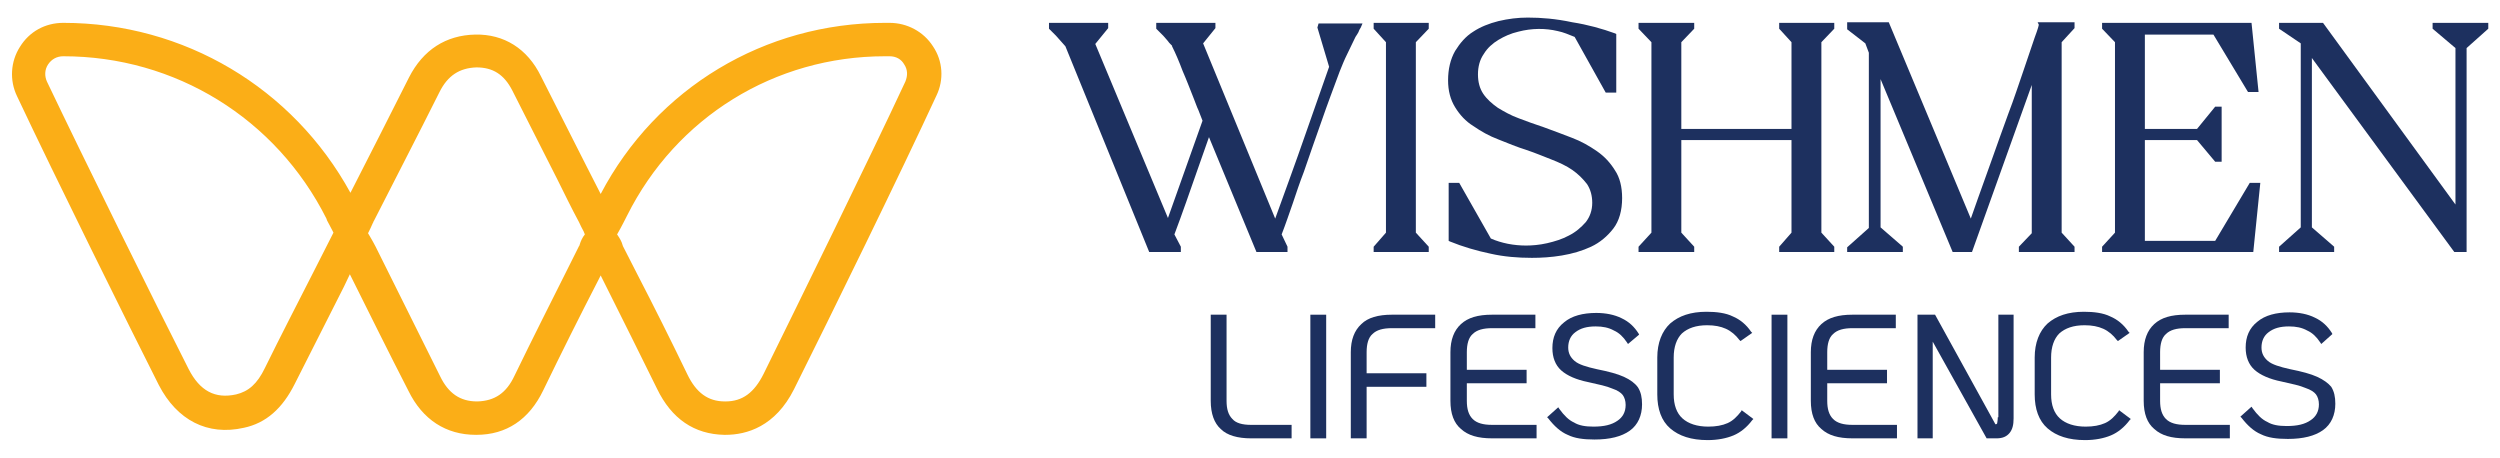
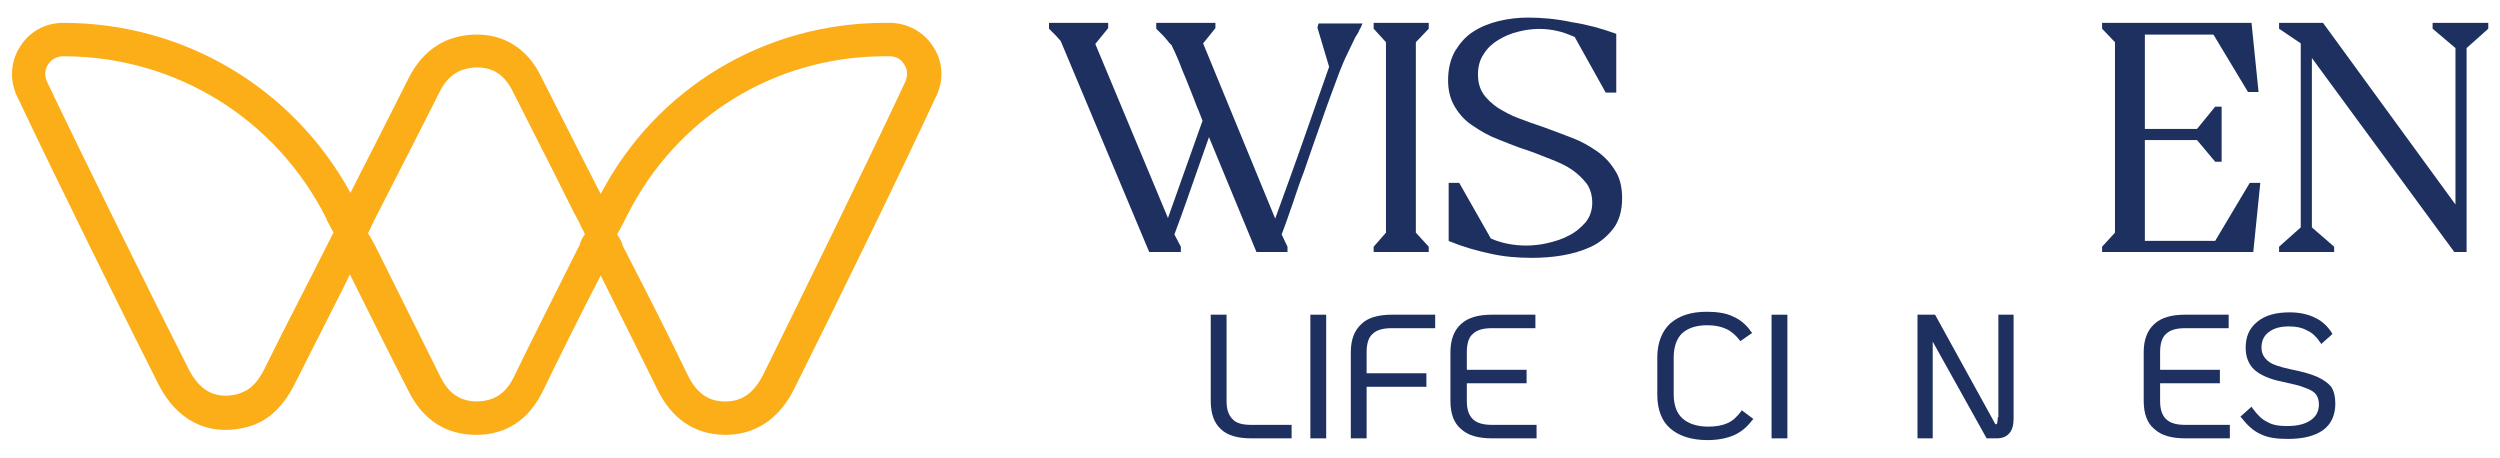
<svg xmlns="http://www.w3.org/2000/svg" version="1.1" id="Layer_1" x="0px" y="0px" viewBox="0 0 426.6 78.2" style="enable-background:new 0 0 426.6 78.2;" xml:space="preserve">
  <style type="text/css">
	.st0{fill:#1D305F;}
	.st1{fill:#FBAE17;}
</style>
  <g>
    <g>
-       <path class="st0" d="M231.8,5.5c0.1-0.3,0.2-0.5,0.4-0.8l0.3-0.7H225l-0.2,0.7l2,6.7l-4,11.4c-0.9,2.6-1.8,5.1-2.7,7.6    c-0.8,2.3-1.7,4.6-2.5,6.9L205.3,7.4l2.1-2.6V3.9h-10.1v1l0.5,0.5c0.2,0.2,0.4,0.4,0.7,0.7l0.7,0.8c0.2,0.3,0.4,0.5,0.6,0.7    c0.1,0.1,0.2,0.2,0.2,0.2l0,0.1c0.6,1.2,1.2,2.6,1.8,4.2c0.7,1.6,1.3,3.2,1.9,4.7c0.3,0.7,0.5,1.4,0.8,2c0.2,0.6,0.5,1.2,0.7,1.8    l-5.9,16.6L186.9,7.5l2.2-2.7V3.9H179v1l0.5,0.5c0.2,0.2,0.4,0.4,0.7,0.7c0.3,0.3,0.5,0.6,0.8,0.9l0.8,0.9L196.1,43h5.4v-0.9    l-1.1-2.1c1.4-3.7,2.7-7.5,4-11.2l1.9-5.4l8.1,19.6h5.3v-0.9l-1-2.1c0.7-1.8,1.3-3.6,1.9-5.3c0.6-1.8,1.2-3.6,1.9-5.4    c1-2.9,2-5.8,3-8.6c1-2.9,2.1-5.8,3.1-8.5c0.4-1,0.8-2,1.3-3c0.5-1,0.9-1.9,1.4-2.9C231.5,6,231.7,5.7,231.8,5.5z" />
+       <path class="st0" d="M231.8,5.5c0.1-0.3,0.2-0.5,0.4-0.8l0.3-0.7H225l-0.2,0.7l2,6.7l-4,11.4c-0.9,2.6-1.8,5.1-2.7,7.6    c-0.8,2.3-1.7,4.6-2.5,6.9L205.3,7.4l2.1-2.6V3.9h-10.1v1l0.5,0.5c0.2,0.2,0.4,0.4,0.7,0.7l0.7,0.8c0.2,0.3,0.4,0.5,0.6,0.7    c0.1,0.1,0.2,0.2,0.2,0.2l0,0.1c0.6,1.2,1.2,2.6,1.8,4.2c0.7,1.6,1.3,3.2,1.9,4.7c0.3,0.7,0.5,1.4,0.8,2c0.2,0.6,0.5,1.2,0.7,1.8    l-5.9,16.6L186.9,7.5l2.2-2.7V3.9H179v1l0.5,0.5c0.2,0.2,0.4,0.4,0.7,0.7c0.3,0.3,0.5,0.6,0.8,0.9L196.1,43h5.4v-0.9    l-1.1-2.1c1.4-3.7,2.7-7.5,4-11.2l1.9-5.4l8.1,19.6h5.3v-0.9l-1-2.1c0.7-1.8,1.3-3.6,1.9-5.3c0.6-1.8,1.2-3.6,1.9-5.4    c1-2.9,2-5.8,3-8.6c1-2.9,2.1-5.8,3.1-8.5c0.4-1,0.8-2,1.3-3c0.5-1,0.9-1.9,1.4-2.9C231.5,6,231.7,5.7,231.8,5.5z" />
      <polygon class="st0" points="243.8,4.9 243.8,3.9 234.4,3.9 234.4,4.9 236.5,7.2 236.5,39.7 234.4,42.1 234.4,43 243.8,43     243.8,42.1 241.6,39.7 241.6,7.2   " />
      <path class="st0" d="M261.4,44c1.6,0,3.3-0.1,5.1-0.4c1.8-0.3,3.5-0.8,5-1.5c1.5-0.7,2.8-1.8,3.8-3.1c1-1.3,1.5-3.1,1.5-5.2    c0-1.9-0.4-3.5-1.2-4.7c-0.8-1.3-1.8-2.4-3.1-3.3c-1.3-0.9-2.7-1.7-4.3-2.3c-1.5-0.6-3.2-1.2-4.8-1.8c-1.5-0.5-2.9-1-4.2-1.5    c-1.4-0.5-2.6-1.2-3.6-1.8c-1-0.7-1.9-1.5-2.5-2.4c-0.6-0.9-0.9-2-0.9-3.3c0-1.3,0.3-2.5,1-3.5c0.6-1,1.5-1.8,2.5-2.4    c1-0.6,2.1-1.1,3.4-1.4c2.3-0.6,4.6-0.6,6.7-0.1c1,0.2,1.9,0.6,2.9,1l5.3,9.5h1.8v-10l-0.2-0.1c-2.2-0.8-4.7-1.5-7.3-1.9    C265.5,3.2,263,3,260.7,3c-1.7,0-3.3,0.2-5,0.6c-1.6,0.4-3.1,1-4.3,1.8c-1.3,0.8-2.3,2-3.1,3.3c-0.8,1.4-1.2,3.1-1.2,5    c0,1.8,0.4,3.3,1.2,4.6c0.8,1.3,1.8,2.4,3.1,3.2c1.3,0.9,2.7,1.7,4.3,2.3c1.5,0.6,3.2,1.3,4.8,1.8c1.5,0.5,2.9,1.1,4.2,1.6    c1.3,0.5,2.6,1.1,3.6,1.8c1,0.7,1.8,1.5,2.5,2.4c0.6,0.9,0.9,2,0.9,3.2c0,1.3-0.4,2.4-1.1,3.3c-0.8,0.9-1.7,1.7-2.9,2.3    c-1.1,0.6-2.4,1-3.7,1.3c-1.3,0.3-2.6,0.4-3.6,0.4c-1,0-2.1-0.1-3.1-0.3c-1-0.2-2-0.5-2.9-0.9l-5.4-9.5h-1.8v9.9l0.2,0.1    c2.2,0.9,4.6,1.6,7,2.1C256.6,43.8,259,44,261.4,44z" />
-       <polygon class="st0" points="313,4.9 313,3.9 303.6,3.9 303.6,4.9 305.7,7.2 305.7,22 286.9,22 286.9,7.2 289.1,4.9 289.1,3.9     279.6,3.9 279.6,4.9 281.8,7.2 281.8,39.7 279.6,42.1 279.6,43 289.1,43 289.1,42.1 286.9,39.7 286.9,23.9 305.7,23.9 305.7,39.7     303.6,42.1 303.6,43 313,43 313,42.1 310.8,39.7 310.8,7.2   " />
-       <path class="st0" d="M344.5,42.1V43h9.5v-0.9l-2.2-2.4V7.2l2.2-2.4v-1h-6.3l0.2,0.4c0,0.1-0.1,0.6-0.7,2.2l-1.9,5.6    c-0.8,2.3-1.6,4.8-2.6,7.4c-1,2.7-1.9,5.3-2.8,7.8c-0.9,2.5-1.7,4.7-2.4,6.7c-0.5,1.4-0.9,2.6-1.2,3.4l-14-33.5h-7.1V5l3.1,2.4    l0.6,1.6v29.9l-3.7,3.3V43h9.5v-0.9l-3.8-3.3V13.5L333.2,43h3.3l10.2-28.5v25.3L344.5,42.1z" />
      <polygon class="st0" points="358.7,42.1 358.7,43 384.5,43 385.7,31.2 383.9,31.2 378,41.1 366,41.1 366,23.9 374.9,23.9     378,27.6 379.1,27.6 379.1,18.2 378,18.2 374.9,22 366,22 366,5.9 377.7,5.9 383.6,15.7 385.4,15.7 384.2,3.9 358.7,3.9     358.7,4.9 360.9,7.2 360.9,39.7   " />
      <polygon class="st0" points="415.1,3.9 415.1,4.9 419,8.2 419,34.9 396.4,3.9 388.9,3.9 388.9,4.9 392.6,7.4 392.6,38.8     388.9,42.1 388.9,43 398.3,43 398.3,42.1 394.5,38.8 394.5,9.9 418.8,43 420.9,43 420.9,8.2 424.6,4.9 424.6,3.9   " />
      <path class="st0" d="M210.3,71.5c-0.7-0.7-1-1.7-1-3.1V53.7h-2.7v14.7c0,2.2,0.6,3.8,1.7,4.8c1.1,1.1,2.9,1.6,5.2,1.6h6.9v-2.3    h-6.9C212,72.5,210.9,72.2,210.3,71.5z" />
      <rect x="223.6" y="53.7" class="st0" width="2.7" height="21.1" />
      <path class="st0" d="M232.3,55.3c-1.2,1.1-1.8,2.7-1.8,4.8v14.7h2.7V66h10.2v-2.3h-10.2v-3.6c0-1.4,0.3-2.5,1-3.1    c0.7-0.7,1.8-1,3.3-1h7.4v-2.3h-7.4C235.2,53.7,233.4,54.2,232.3,55.3z" />
      <path class="st0" d="M251.3,71.5c-0.7-0.7-1-1.7-1-3.1v-3h10.2v-2.3h-10.2v-3c0-1.4,0.3-2.5,1-3.1c0.7-0.7,1.8-1,3.3-1h7.4v-2.3    h-7.4c-2.4,0-4.1,0.5-5.3,1.6c-1.2,1.1-1.8,2.7-1.8,4.8v8.3c0,2.2,0.6,3.8,1.8,4.8c1.2,1.1,2.9,1.6,5.3,1.6h7.6v-2.3h-7.6    C253.1,72.5,252,72.2,251.3,71.5z" />
-       <path class="st0" d="M277.1,64.3c-1.1-0.5-2.6-0.9-4.6-1.3c-1.8-0.4-3.1-0.8-3.8-1.4c-0.7-0.6-1.1-1.3-1.1-2.3    c0-1.1,0.4-2,1.2-2.6c0.9-0.7,2-1,3.5-1c1.2,0,2.2,0.2,3.1,0.7c0.9,0.4,1.6,1.1,2.2,2l0.2,0.3l1.9-1.6l-0.1-0.2    c-0.7-1.1-1.6-2-2.9-2.6c-1.2-0.6-2.7-0.9-4.3-0.9c-2.3,0-4.2,0.5-5.5,1.6c-1.4,1.1-2,2.6-2,4.4c0,1.6,0.5,2.9,1.5,3.8    c1,0.9,2.6,1.6,4.6,2c1.8,0.4,3.2,0.7,4.1,1.1c0.9,0.3,1.5,0.7,1.8,1.1c0.3,0.4,0.5,1,0.5,1.7c0,1.2-0.5,2.1-1.4,2.7    c-1,0.7-2.3,1-4.1,1c-1.4,0-2.5-0.2-3.3-0.7c-0.9-0.4-1.7-1.2-2.5-2.3l-0.2-0.3l-1.9,1.7l0.2,0.2c1,1.3,2.1,2.3,3.3,2.8    c1.2,0.6,2.7,0.8,4.6,0.8c2.6,0,4.6-0.5,6-1.5c1.4-1,2.1-2.6,2.1-4.5c0-1.2-0.2-2.1-0.7-2.9C279,65.4,278.2,64.8,277.1,64.3z" />
      <path class="st0" d="M297.1,70.2c-0.7,0.9-1.4,1.6-2.3,2c-0.9,0.4-2,0.6-3.3,0.6c-1.9,0-3.4-0.5-4.4-1.4c-1-0.9-1.5-2.3-1.5-4.1    v-6.3c0-1.8,0.5-3.2,1.4-4.1c1-0.9,2.4-1.4,4.3-1.4c1.3,0,2.3,0.2,3.2,0.6c0.9,0.4,1.7,1.1,2.3,1.9l0.2,0.2l2-1.4l-0.2-0.2    c-0.8-1.2-1.9-2.1-3.1-2.6c-1.2-0.6-2.8-0.8-4.5-0.8c-2.7,0-4.7,0.7-6.2,2c-1.4,1.3-2.2,3.3-2.2,5.8v6.3c0,2.5,0.7,4.5,2.2,5.8    c1.5,1.3,3.6,2,6.4,2c1.7,0,3.2-0.3,4.4-0.8c1.2-0.5,2.3-1.4,3.2-2.6l0.2-0.2l-2-1.5L297.1,70.2z" />
      <rect x="302.3" y="53.7" class="st0" width="2.7" height="21.1" />
-       <path class="st0" d="M312.8,71.5c-0.7-0.7-1-1.7-1-3.1v-3H322v-2.3h-10.2v-3c0-1.4,0.3-2.5,1-3.1c0.7-0.7,1.8-1,3.3-1h7.4v-2.3    h-7.4c-2.4,0-4.1,0.5-5.3,1.6c-1.2,1.1-1.8,2.7-1.8,4.8v8.3c0,2.2,0.6,3.8,1.8,4.8c1.2,1.1,2.9,1.6,5.3,1.6h7.6v-2.3h-7.6    C314.6,72.5,313.5,72.2,312.8,71.5z" />
      <path class="st0" d="M340.9,71.2c0,0.6-0.1,0.9-0.1,1c0,0.1-0.1,0.2-0.3,0.2l-10.3-18.7h-3v21.1h2.6V58.3l9.2,16.5h1.7    c1,0,1.7-0.3,2.2-0.9c0.5-0.6,0.7-1.4,0.7-2.5V53.7h-2.6V71.2z" />
-       <path class="st0" d="M361.5,70.2c-0.7,0.9-1.4,1.6-2.3,2c-0.9,0.4-2,0.6-3.3,0.6c-1.9,0-3.4-0.5-4.4-1.4c-1-0.9-1.5-2.3-1.5-4.1    v-6.3c0-1.8,0.5-3.2,1.4-4.1c1-0.9,2.4-1.4,4.3-1.4c1.3,0,2.3,0.2,3.2,0.6c0.9,0.4,1.7,1.1,2.3,1.9l0.2,0.2l2-1.4l-0.2-0.2    c-0.8-1.2-1.9-2.1-3.1-2.6c-1.2-0.6-2.8-0.8-4.5-0.8c-2.7,0-4.7,0.7-6.2,2c-1.4,1.3-2.2,3.3-2.2,5.8v6.3c0,2.5,0.7,4.5,2.2,5.8    c1.5,1.3,3.6,2,6.4,2c1.7,0,3.2-0.3,4.4-0.8c1.2-0.5,2.3-1.4,3.2-2.6l0.2-0.2l-2-1.5L361.5,70.2z" />
      <path class="st0" d="M369.6,71.5c-0.7-0.7-1-1.7-1-3.1v-3h10.2v-2.3h-10.2v-3c0-1.4,0.3-2.5,1-3.1c0.7-0.7,1.8-1,3.3-1h7.4v-2.3    h-7.4c-2.4,0-4.1,0.5-5.3,1.6c-1.2,1.1-1.8,2.7-1.8,4.8v8.3c0,2.2,0.6,3.8,1.8,4.8c1.2,1.1,2.9,1.6,5.3,1.6h7.6v-2.3h-7.6    C371.4,72.5,370.3,72.2,369.6,71.5z" />
      <path class="st0" d="M395.4,64.3c-1.1-0.5-2.6-0.9-4.6-1.3c-1.8-0.4-3.1-0.8-3.8-1.4c-0.7-0.6-1.1-1.3-1.1-2.3    c0-1.1,0.4-2,1.2-2.6c0.9-0.7,2-1,3.5-1c1.2,0,2.2,0.2,3.1,0.7c0.9,0.4,1.6,1.1,2.2,2l0.2,0.3L398,57l-0.1-0.2    c-0.7-1.1-1.6-2-2.9-2.6c-1.2-0.6-2.7-0.9-4.3-0.9c-2.3,0-4.2,0.5-5.5,1.6c-1.4,1.1-2,2.6-2,4.4c0,1.6,0.5,2.9,1.5,3.8    c1,0.9,2.6,1.6,4.6,2c1.8,0.4,3.2,0.7,4.1,1.1c0.9,0.3,1.5,0.7,1.8,1.1c0.3,0.4,0.5,1,0.5,1.7c0,1.2-0.5,2.1-1.4,2.7    c-1,0.7-2.3,1-4.1,1c-1.4,0-2.5-0.2-3.3-0.7c-0.9-0.4-1.7-1.2-2.5-2.3l-0.2-0.3l-1.9,1.7l0.2,0.2c1,1.3,2.1,2.3,3.3,2.8    c1.2,0.6,2.7,0.8,4.6,0.8c2.6,0,4.6-0.5,6-1.5c1.4-1,2.1-2.6,2.1-4.5c0-1.2-0.2-2.1-0.7-2.9C397.3,65.4,396.5,64.8,395.4,64.3z" />
    </g>
    <path class="st1" d="M27.1,65.7c3.1,6,8.3,8.7,14.5,7.3c3.8-0.8,6.6-3.3,8.7-7.5c2.8-5.5,5.5-10.9,8.4-16.6l1-2.1   c3.3,6.6,6.6,13.3,10,19.9c2.4,4.9,6.4,7.5,11.5,7.5c0,0,0.1,0,0.1,0c5.1,0,9-2.6,11.4-7.6c3.1-6.4,6.3-12.8,9.5-19l0.3-0.6   l1.1,2.2c2.8,5.6,5.7,11.4,8.5,17.1c2.5,5.2,6.4,7.8,11.5,7.9c0.1,0,0.1,0,0.2,0c3.6,0,8.5-1.4,11.7-7.8   c6.2-12.4,18.2-36.9,24.3-50.1c1.3-2.7,1.1-5.9-0.6-8.4c-1.6-2.5-4.4-4-7.4-4H151c-20.5,0-39,11.1-48.5,29.2   c-0.8-1.6-1.7-3.3-2.5-4.9c-2.6-5.1-5.1-10.1-7.7-15.2C90,8.3,86,5.8,81.1,5.9c-5,0.1-8.9,2.6-11.3,7.3c-3.4,6.8-6.9,13.6-10,19.7   c-9.8-17.9-28.4-29-49-29C7.7,3.9,5,5.4,3.4,8c-1.6,2.5-1.8,5.7-0.5,8.4C9.4,30.2,22.1,55.8,27.1,65.7z M107,36.8   c8.4-16.8,25.2-27.2,44-27.2h0.8c1.1,0,2,0.5,2.5,1.4c0.6,0.9,0.6,1.9,0.2,2.9c-6.1,13.1-18.1,37.5-24.2,49.9   c-1.6,3.2-3.6,4.7-6.5,4.7c0,0-0.1,0-0.1,0c-2.9,0-4.9-1.5-6.4-4.6c-2.8-5.8-5.7-11.6-8.6-17.2l-2.4-4.7c0-0.1-0.1-0.2-0.1-0.3   c-0.1-0.4-0.4-1-0.9-1.7C106,38.8,106.9,37,107,36.8z M63.6,38.1c0.1-0.1,0.1-0.3,0.2-0.4c3.4-6.7,7.4-14.4,11.2-22   c1.4-2.8,3.4-4.1,6.3-4.2c2.8,0,4.7,1.2,6.1,3.9c2.6,5.1,5.1,10.1,7.7,15.2c1.2,2.4,2.4,4.9,3.7,7.3c0.2,0.5,0.5,1,0.8,1.6l0.2,0.5   c-0.4,0.5-0.7,1.1-0.9,1.8c0,0.1-0.1,0.2-0.1,0.2l-1.5,3c-3.1,6.2-6.4,12.7-9.5,19.1c-1.4,3-3.4,4.3-6.3,4.4c0,0,0,0-0.1,0   c-2.9,0-4.9-1.4-6.3-4.3c-3.7-7.4-7.3-14.7-11-22.1c-0.3-0.6-0.6-1.1-1-1.8c-0.1-0.2-0.2-0.3-0.3-0.5   C63.1,39.2,63.4,38.6,63.6,38.1z M8.2,11c0.6-0.9,1.5-1.4,2.6-1.4c19.1,0,36.3,10.6,44.9,27.7l0.1,0.3c0.3,0.6,0.6,1.1,0.9,1.7   l0.2,0.4l-3.3,6.5c-2.9,5.7-5.7,11.1-8.4,16.6c-1.3,2.7-2.8,4-4.9,4.5c-3.6,0.8-6.2-0.6-8.1-4.3C26.4,51.6,14.1,26.7,8,13.9   C7.6,13,7.6,11.9,8.2,11z" />
  </g>
</svg>